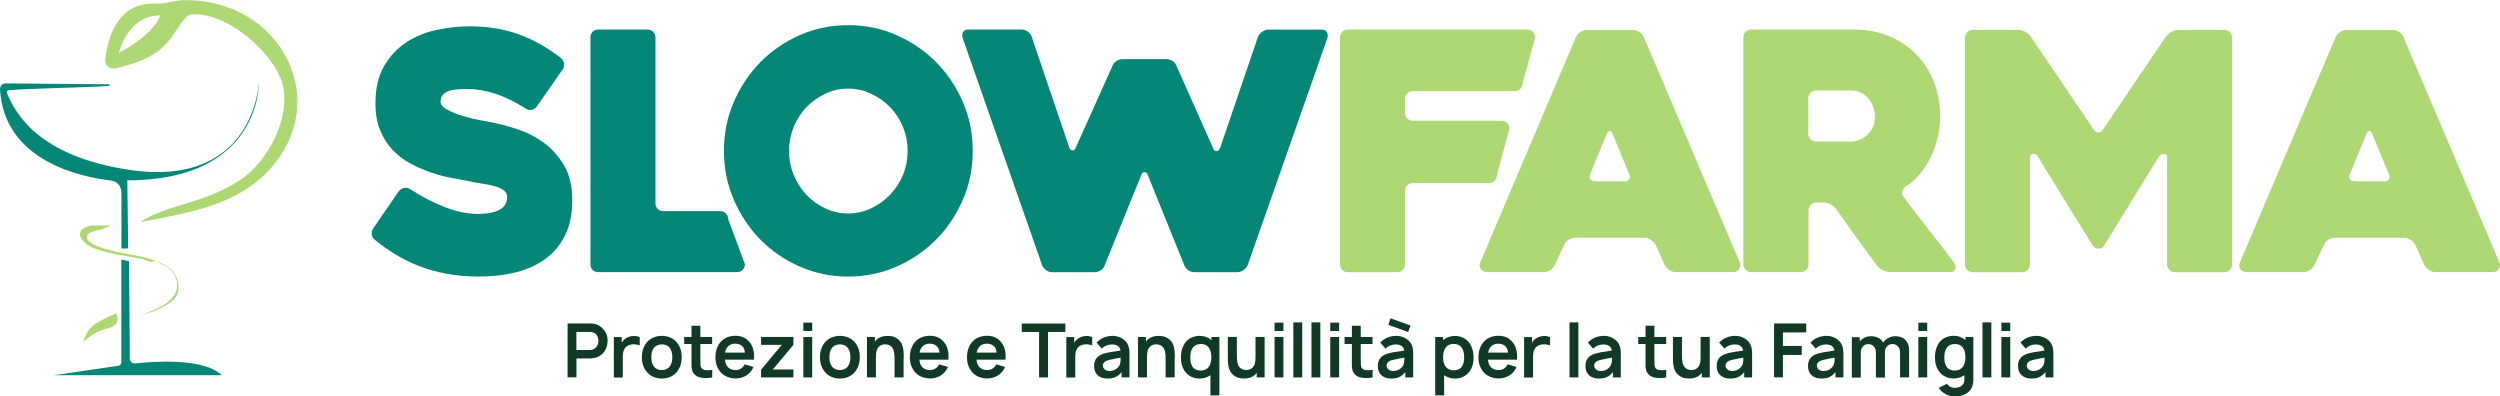
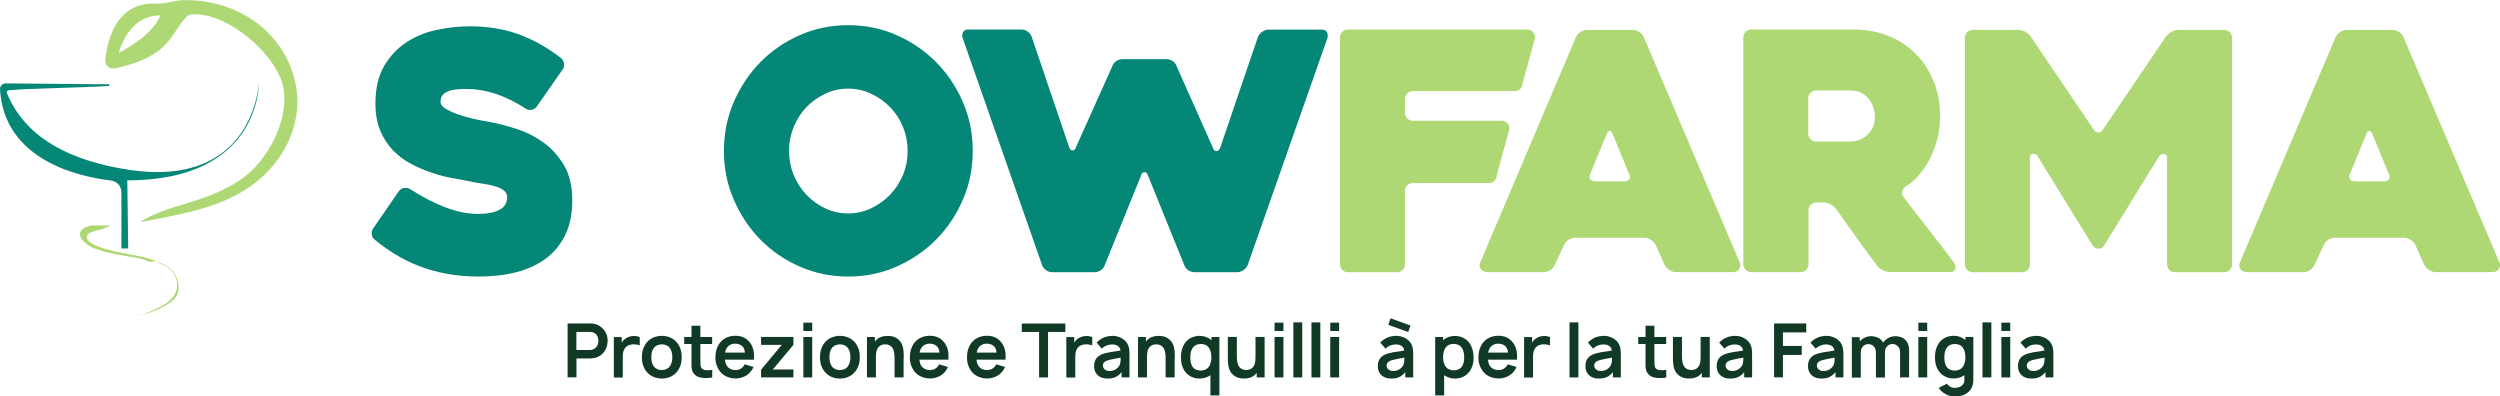
<svg xmlns="http://www.w3.org/2000/svg" width="227" height="36" viewBox="0 0 227 36" fill="none">
  <g clip-path="url(#clip0_13_480)">
    <path d="M37.226 17.159C38.303 17.859 39.364 18.415 40.417 18.817C41.47 19.219 42.451 19.421 43.369 19.421C44.286 19.421 44.908 19.292 45.363 19.042C45.818 18.793 46.049 18.415 46.049 17.916C46.049 17.658 45.954 17.449 45.754 17.296C45.555 17.143 45.291 17.022 44.964 16.918C44.637 16.821 44.254 16.741 43.816 16.676C43.377 16.62 42.93 16.539 42.475 16.435C42.036 16.354 41.526 16.258 40.935 16.145C40.345 16.032 39.747 15.871 39.132 15.662C38.518 15.453 37.904 15.187 37.297 14.865C36.691 14.543 36.149 14.133 35.67 13.634C35.191 13.135 34.808 12.539 34.521 11.847C34.234 11.155 34.09 10.334 34.09 9.392C34.09 8.008 34.361 6.865 34.896 5.964C35.431 5.062 36.117 4.346 36.938 3.815C37.76 3.284 38.686 2.913 39.699 2.704C40.712 2.495 41.693 2.39 42.651 2.39C44.318 2.39 45.818 2.64 47.142 3.131C48.467 3.622 49.735 4.338 50.948 5.28C51.108 5.417 51.195 5.594 51.219 5.795C51.235 5.996 51.187 6.173 51.068 6.334L48.738 9.674C48.618 9.835 48.459 9.932 48.259 9.972C48.06 10.012 47.884 9.972 47.725 9.851C46.712 9.207 45.762 8.757 44.893 8.483C44.015 8.209 43.209 8.08 42.475 8.08C42.26 8.08 42.005 8.08 41.717 8.097C41.43 8.105 41.159 8.145 40.896 8.217C40.64 8.29 40.425 8.402 40.257 8.563C40.09 8.724 40.002 8.942 40.002 9.223C40.002 9.505 40.209 9.755 40.632 9.972C41.047 10.189 41.526 10.382 42.06 10.543C42.595 10.704 43.114 10.833 43.608 10.921C44.103 11.01 44.422 11.066 44.566 11.091C45.283 11.227 46.065 11.437 46.919 11.71C47.773 11.984 48.571 12.386 49.32 12.918C50.062 13.449 50.693 14.141 51.203 14.994C51.714 15.847 51.961 16.918 51.961 18.197C51.961 19.404 51.754 20.443 51.331 21.312C50.908 22.181 50.334 22.905 49.584 23.461C48.842 24.024 47.94 24.443 46.903 24.708C45.858 24.982 44.701 25.111 43.425 25.111C42.388 25.111 41.43 25.022 40.529 24.853C39.635 24.684 38.797 24.451 38.023 24.145C37.25 23.847 36.524 23.485 35.861 23.075C35.191 22.664 34.585 22.229 34.026 21.763C33.867 21.642 33.779 21.473 33.755 21.264C33.731 21.054 33.787 20.869 33.907 20.708L36.205 17.368C36.324 17.207 36.484 17.111 36.683 17.07C36.883 17.03 37.058 17.062 37.218 17.159H37.226Z" fill="#048777" />
-     <path d="M66.114 19.895L67.638 23.984C67.638 24.185 67.566 24.354 67.431 24.499C67.295 24.644 67.12 24.708 66.92 24.708H54.323C54.107 24.708 53.932 24.636 53.804 24.499C53.676 24.362 53.613 24.185 53.613 23.984V3.404C53.613 3.203 53.676 3.034 53.804 2.889C53.932 2.753 54.107 2.68 54.323 2.68H58.798C58.998 2.68 59.165 2.753 59.309 2.889C59.445 3.026 59.516 3.203 59.516 3.404V18.447C59.516 18.648 59.58 18.817 59.708 18.962C59.836 19.099 60.011 19.171 60.226 19.171H65.396C65.596 19.171 65.763 19.244 65.907 19.38C66.042 19.517 66.114 19.694 66.114 19.895Z" fill="#048777" />
    <path d="M65.731 13.698C65.731 12.137 66.026 10.656 66.625 9.272C67.223 7.887 68.029 6.68 69.042 5.642C70.055 4.612 71.252 3.791 72.624 3.187C73.997 2.583 75.457 2.286 77.012 2.286C78.568 2.286 80.028 2.583 81.4 3.187C82.772 3.791 83.969 4.604 84.998 5.642C86.02 6.672 86.833 7.887 87.432 9.272C88.03 10.656 88.325 12.129 88.325 13.698C88.325 15.268 88.03 16.74 87.432 18.125C86.833 19.509 86.028 20.716 84.998 21.755C83.977 22.785 82.772 23.606 81.4 24.209C80.028 24.813 78.568 25.111 77.012 25.111C75.457 25.111 73.997 24.813 72.624 24.209C71.252 23.606 70.055 22.793 69.042 21.755C68.029 20.724 67.223 19.509 66.625 18.125C66.026 16.74 65.731 15.268 65.731 13.698ZM71.643 13.698C71.643 14.463 71.779 15.179 72.058 15.863C72.337 16.547 72.72 17.151 73.207 17.666C73.693 18.189 74.268 18.608 74.922 18.913C75.576 19.227 76.27 19.38 77.012 19.38C77.754 19.38 78.44 19.227 79.103 18.913C79.757 18.6 80.339 18.189 80.834 17.666C81.328 17.143 81.719 16.539 81.999 15.863C82.278 15.179 82.413 14.463 82.413 13.698C82.413 12.934 82.278 12.241 81.999 11.549C81.719 10.857 81.328 10.254 80.834 9.746C80.339 9.231 79.757 8.821 79.103 8.515C78.448 8.201 77.746 8.048 77.012 8.048C76.278 8.048 75.584 8.201 74.922 8.515C74.268 8.829 73.693 9.239 73.207 9.746C72.72 10.262 72.337 10.857 72.058 11.549C71.779 12.241 71.643 12.958 71.643 13.698Z" fill="#048777" />
    <path d="M87.448 3.557C87.352 3.316 87.344 3.115 87.432 2.938C87.519 2.769 87.679 2.68 87.894 2.68H92.753C92.953 2.68 93.144 2.744 93.32 2.873C93.495 3.002 93.615 3.163 93.678 3.34L97.077 13.36C97.133 13.561 97.245 13.658 97.388 13.658C97.532 13.658 97.644 13.561 97.699 13.36L100.978 6.06C101.034 5.859 101.154 5.698 101.337 5.561C101.513 5.433 101.712 5.368 101.936 5.368H105.901C106.116 5.368 106.316 5.433 106.499 5.561C106.675 5.69 106.794 5.859 106.858 6.06L110.137 13.425C110.193 13.626 110.305 13.722 110.448 13.722C110.592 13.722 110.712 13.626 110.791 13.425L114.222 3.348C114.302 3.171 114.429 3.01 114.613 2.881C114.788 2.753 114.988 2.688 115.211 2.688H120.046C120.261 2.688 120.413 2.777 120.493 2.946C120.573 3.115 120.581 3.292 120.525 3.469L113.305 24.024C113.225 24.225 113.097 24.394 112.914 24.523C112.738 24.652 112.539 24.716 112.315 24.716H108.47C108.254 24.716 108.055 24.652 107.871 24.523C107.696 24.394 107.576 24.225 107.512 24.024L104.233 15.928C104.178 15.726 104.066 15.63 103.922 15.63C103.779 15.63 103.667 15.726 103.611 15.928L100.332 24.024C100.276 24.225 100.157 24.394 99.973 24.523C99.798 24.652 99.598 24.716 99.375 24.716H95.529C95.314 24.716 95.115 24.644 94.931 24.491C94.748 24.338 94.644 24.185 94.604 24.024L87.448 3.565V3.557Z" fill="#048777" />
    <path d="M127.569 8.998V10.245C127.569 10.447 127.641 10.616 127.777 10.752C127.912 10.889 128.088 10.962 128.287 10.962H136.337C136.537 10.962 136.704 11.034 136.848 11.171C136.983 11.308 137.055 11.485 137.055 11.686L135.914 15.895C135.914 16.097 135.843 16.266 135.707 16.41C135.571 16.555 135.396 16.62 135.196 16.62H128.287C128.088 16.62 127.92 16.692 127.777 16.829C127.641 16.966 127.569 17.143 127.569 17.344V23.992C127.569 24.193 127.497 24.362 127.362 24.507C127.226 24.644 127.059 24.716 126.859 24.716H122.376C122.176 24.716 122.009 24.644 121.873 24.507C121.737 24.37 121.666 24.193 121.666 23.992V3.404C121.666 3.203 121.737 3.034 121.873 2.889C122.009 2.753 122.176 2.68 122.376 2.68H138.675C138.874 2.68 139.042 2.753 139.185 2.889C139.321 3.034 139.393 3.203 139.393 3.404L138.252 7.549C138.252 7.751 138.18 7.92 138.045 8.064C137.909 8.209 137.733 8.274 137.534 8.274H128.287C128.088 8.274 127.92 8.346 127.777 8.483C127.641 8.62 127.569 8.789 127.569 8.99V8.998Z" fill="#ADD874" />
    <path d="M143.095 3.38C143.174 3.203 143.31 3.042 143.494 2.913C143.685 2.785 143.884 2.72 144.108 2.72H148.28C148.48 2.72 148.671 2.785 148.863 2.913C149.054 3.042 149.182 3.203 149.262 3.38L157.974 23.839C158.054 24.016 158.038 24.209 157.926 24.41C157.814 24.612 157.599 24.708 157.288 24.708H152.19C151.974 24.708 151.767 24.644 151.575 24.515C151.384 24.386 151.24 24.225 151.145 24.048L150.339 22.245C150.243 22.068 150.091 21.907 149.908 21.779C149.716 21.65 149.525 21.585 149.326 21.585H143.031C142.815 21.585 142.608 21.65 142.417 21.779C142.225 21.907 142.089 22.068 142.018 22.245L141.18 24.048C141.1 24.225 140.965 24.386 140.781 24.515C140.59 24.644 140.398 24.708 140.199 24.708H135.069C134.973 24.708 134.861 24.692 134.758 24.652C134.646 24.612 134.558 24.555 134.486 24.475C134.415 24.394 134.375 24.298 134.351 24.177C134.335 24.056 134.359 23.919 134.438 23.759L143.087 3.388L143.095 3.38ZM144.85 16.467H147.507C147.706 16.467 147.85 16.402 147.937 16.274C148.025 16.145 148.025 15.984 147.921 15.807C147.722 15.308 147.483 14.72 147.203 14.044C146.924 13.376 146.669 12.748 146.429 12.161C146.35 11.984 146.262 11.887 146.158 11.887C146.055 11.887 145.967 11.976 145.887 12.161L144.395 15.799C144.315 15.976 144.315 16.137 144.395 16.266C144.475 16.394 144.626 16.459 144.842 16.459L144.85 16.467Z" fill="#ADD874" />
    <path d="M163.479 24.708H159.011C158.811 24.708 158.644 24.636 158.5 24.499C158.357 24.362 158.293 24.185 158.293 23.984V3.404C158.293 3.203 158.365 3.034 158.5 2.889C158.636 2.753 158.811 2.68 159.011 2.68H168.289C169.446 2.68 170.507 2.873 171.481 3.268C172.454 3.662 173.284 4.209 173.97 4.909C174.656 5.61 175.19 6.447 175.581 7.404C175.972 8.37 176.164 9.433 176.164 10.592C176.164 11.235 176.092 11.871 175.94 12.499C175.789 13.127 175.573 13.73 175.302 14.286C175.023 14.849 174.696 15.356 174.321 15.807C173.946 16.258 173.515 16.636 173.036 16.934C172.877 17.054 172.773 17.199 172.725 17.368C172.677 17.537 172.709 17.706 172.829 17.867C173.587 18.873 174.377 19.903 175.214 20.966C176.052 22.028 176.794 23.002 177.448 23.887C177.568 24.048 177.6 24.225 177.536 24.41C177.48 24.604 177.344 24.7 177.145 24.7H171.6C171.401 24.7 171.185 24.644 170.962 24.531C170.731 24.419 170.563 24.29 170.443 24.129C169.813 23.284 169.183 22.431 168.561 21.569C167.938 20.708 167.316 19.831 166.702 18.954C166.582 18.793 166.415 18.656 166.199 18.551C165.984 18.439 165.776 18.382 165.577 18.382H164.923C164.723 18.382 164.556 18.455 164.42 18.592C164.284 18.728 164.213 18.905 164.213 19.107V23.984C164.213 24.185 164.141 24.354 164.005 24.499C163.862 24.636 163.694 24.708 163.495 24.708H163.479ZM164.907 12.853H168.05C168.289 12.853 168.537 12.805 168.792 12.716C169.047 12.628 169.287 12.483 169.502 12.298C169.717 12.105 169.901 11.871 170.037 11.589C170.172 11.308 170.244 10.978 170.244 10.6C170.244 10.398 170.212 10.165 170.14 9.891C170.068 9.618 169.949 9.36 169.781 9.111C169.614 8.861 169.382 8.652 169.095 8.475C168.808 8.306 168.457 8.217 168.042 8.217H164.899C164.699 8.217 164.532 8.29 164.396 8.427C164.26 8.563 164.189 8.74 164.189 8.942V12.129C164.189 12.33 164.26 12.499 164.396 12.644C164.532 12.781 164.699 12.853 164.899 12.853H164.907Z" fill="#ADD874" />
    <path d="M202.675 3.437V23.992C202.675 24.193 202.603 24.362 202.467 24.507C202.332 24.644 202.164 24.716 201.965 24.716H197.481C197.282 24.716 197.114 24.644 196.979 24.507C196.843 24.37 196.771 24.193 196.771 23.992V14.302C196.771 14.101 196.683 13.988 196.5 13.972C196.324 13.956 196.173 14.02 196.053 14.181L191.027 22.334C190.923 22.495 190.772 22.576 190.548 22.576C190.325 22.576 190.157 22.495 190.038 22.334L185.011 14.181C184.908 14.02 184.772 13.948 184.589 13.972C184.413 13.996 184.317 14.101 184.317 14.302V23.992C184.317 24.193 184.246 24.362 184.11 24.507C183.974 24.644 183.807 24.716 183.607 24.716H179.124C178.924 24.716 178.757 24.644 178.621 24.507C178.485 24.37 178.414 24.193 178.414 23.992V3.437C178.414 3.235 178.485 3.066 178.621 2.922C178.757 2.785 178.924 2.712 179.124 2.712H183.28C183.48 2.712 183.687 2.769 183.902 2.889C184.118 3.01 184.277 3.147 184.381 3.308L190.125 11.791C190.245 11.952 190.381 12.032 190.54 12.032C190.7 12.032 190.827 11.952 190.931 11.791L196.675 3.308C196.795 3.147 196.963 3.01 197.178 2.889C197.393 2.769 197.601 2.712 197.8 2.712H201.957C202.156 2.712 202.324 2.785 202.459 2.922C202.595 3.058 202.667 3.235 202.667 3.437H202.675Z" fill="#ADD874" />
    <path d="M212.073 3.38C212.153 3.203 212.288 3.042 212.472 2.913C212.663 2.785 212.863 2.72 213.086 2.72H217.259C217.458 2.72 217.65 2.785 217.841 2.913C218.033 3.042 218.16 3.203 218.24 3.38L226.952 23.839C227.032 24.016 227.016 24.209 226.904 24.41C226.793 24.612 226.577 24.708 226.266 24.708H221.168C220.953 24.708 220.745 24.644 220.554 24.515C220.362 24.386 220.219 24.225 220.123 24.048L219.317 22.245C219.221 22.068 219.07 21.907 218.886 21.779C218.695 21.65 218.503 21.585 218.304 21.585H212.009C211.794 21.585 211.586 21.65 211.395 21.779C211.203 21.907 211.068 22.068 210.996 22.245L210.158 24.048C210.079 24.225 209.943 24.386 209.759 24.515C209.568 24.644 209.376 24.708 209.177 24.708H204.047C203.951 24.708 203.84 24.692 203.736 24.652C203.624 24.612 203.536 24.555 203.465 24.475C203.393 24.394 203.353 24.298 203.329 24.177C203.313 24.056 203.337 23.919 203.417 23.759L212.065 3.388L212.073 3.38ZM213.828 16.467H216.485C216.684 16.467 216.828 16.402 216.916 16.274C217.003 16.145 217.003 15.984 216.9 15.807C216.7 15.308 216.461 14.72 216.182 14.044C215.903 13.376 215.647 12.748 215.408 12.161C215.328 11.984 215.24 11.887 215.137 11.887C215.033 11.887 214.945 11.976 214.865 12.161L213.373 15.799C213.294 15.976 213.294 16.137 213.373 16.266C213.453 16.394 213.605 16.459 213.82 16.459L213.828 16.467Z" fill="#ADD874" />
-     <path d="M11.712 23.718L11.792 32.523C11.768 32.765 11.943 32.974 12.182 32.998C12.23 32.998 12.286 32.998 12.334 32.99C13.866 32.837 18.461 32.451 20.145 34.068H4.899L10.715 33.215C10.882 33.207 11.01 33.07 11.018 32.91V23.565L11.704 23.718H11.712Z" fill="#048777" />
    <path d="M11.026 22.559V17.465C11.026 16.901 10.595 16.427 10.028 16.386C7.428 16.072 0.383 14.68 7.71228e-06 8.113C-0.016 7.839 0.191 7.598 0.463 7.573L9.877 7.654C9.957 7.654 9.957 7.807 9.877 7.807C7.507 7.96 2.226 8.04 0.846 8.193C0.614 8.193 0.614 8.346 0.614 8.427C1.38 10.205 3.367 14.221 11.943 15.453C23.12 16.998 23.503 7.501 23.503 7.501C23.503 7.501 23.735 16.378 11.56 16.378L11.64 22.559H11.026Z" fill="#048777" />
    <path d="M13.698 23.791C13.395 23.71 13.084 23.557 12.781 23.485L10.563 23.099C9.885 22.962 9.223 22.785 8.576 22.559C7.731 22.253 6.893 21.4 7.428 20.861C7.667 20.66 7.962 20.523 8.273 20.475H10.036L9.35 20.781C8.967 20.934 7.819 21.014 7.898 21.553C7.898 22.093 9.127 22.479 9.661 22.632C10.73 22.938 11.808 23.099 12.956 23.324C13.619 23.477 14.265 23.71 14.871 24.016C15.82 24.435 16.363 25.457 16.172 26.487C16.092 27.026 15.485 27.493 14.943 27.799C14.552 28.008 14.137 28.193 13.714 28.338L12.486 28.724C12.486 28.724 13.172 28.491 13.714 28.258C14.137 28.081 14.544 27.879 14.943 27.638C15.095 27.557 15.406 27.332 15.406 27.252C15.972 26.825 16.212 26.084 16.02 25.4C15.836 24.756 15.35 24.233 14.72 24.008C14.488 23.928 14.337 23.775 14.105 23.702L13.722 23.783L13.698 23.791Z" fill="#ADD874" />
-     <path d="M7.579 31.05C7.882 29.433 9.342 29.046 10.563 28.427C10.866 29.199 10.563 29.585 9.797 29.819C8.959 30.012 8.185 30.439 7.579 31.058V31.05Z" fill="#ADD874" />
    <path d="M12.781 20.161C13.467 19.541 15.844 18.769 16.682 18.543C18.828 17.924 21.277 16.998 22.809 15.533C25.179 13.296 26.559 9.433 25.41 6.962C24.261 4.258 20.209 0.942 17.217 1.328C16.834 1.408 15.836 3.026 15.613 3.332C14.384 5.111 12.478 5.722 10.563 6.189C9.877 6.342 9.494 5.956 9.566 5.264C9.869 3.026 10.866 0.241 14.081 0.322C15.079 0.402 16.068 -0.064 16.913 0.016C21.964 0.016 26.024 3.26 26.862 7.734C27.548 11.284 25.713 15.066 22.267 17.231C19.817 18.777 17.065 19.316 14.384 19.855L12.781 20.161ZM14.544 1.4C11.56 1.4 10.794 4.797 10.794 4.797C14.161 3.018 14.544 1.4 14.544 1.4Z" fill="#ADD874" />
    <path d="M55.168 30.962C55.168 31.413 55.001 31.815 54.737 32.089C54.434 32.41 54.02 32.547 53.541 32.547H52.344V34.262H51.538V29.368H53.549C54.091 29.368 54.41 29.521 54.682 29.787C55.025 30.117 55.168 30.471 55.176 30.962H55.168ZM54.339 30.962C54.339 30.761 54.283 30.535 54.139 30.366C54.004 30.213 53.812 30.141 53.557 30.141H52.336V31.783H53.557C53.764 31.783 54.004 31.686 54.155 31.501C54.275 31.356 54.331 31.147 54.331 30.962H54.339Z" fill="#113A26" />
    <path d="M58.088 30.6V31.364C57.913 31.292 57.673 31.252 57.434 31.268C57.163 31.292 56.955 31.38 56.82 31.525C56.612 31.742 56.549 32.032 56.549 32.37V34.278H55.735V30.608H56.453V31.115C56.541 30.962 56.66 30.833 56.82 30.728C57.027 30.584 57.275 30.519 57.514 30.511C57.705 30.495 57.897 30.535 58.088 30.608V30.6Z" fill="#113A26" />
    <path d="M58.719 33.763C58.407 33.384 58.28 32.934 58.28 32.435C58.28 31.936 58.423 31.461 58.719 31.099C59.046 30.704 59.564 30.495 60.091 30.495C60.617 30.495 61.136 30.696 61.463 31.099C61.782 31.485 61.902 31.944 61.902 32.435C61.902 32.925 61.774 33.376 61.463 33.763C61.128 34.173 60.625 34.374 60.091 34.374C59.556 34.374 59.046 34.165 58.719 33.763ZM60.817 31.598C60.657 31.372 60.378 31.268 60.091 31.268C59.804 31.268 59.524 31.38 59.365 31.598C59.189 31.823 59.141 32.129 59.141 32.435C59.141 32.74 59.189 33.038 59.365 33.264C59.524 33.489 59.796 33.602 60.091 33.602C60.386 33.602 60.657 33.489 60.817 33.264C60.984 33.038 61.048 32.732 61.048 32.435C61.048 32.137 60.984 31.823 60.817 31.598Z" fill="#113A26" />
    <path d="M63.601 32.724C63.601 33.006 63.585 33.239 63.673 33.384C63.761 33.537 63.92 33.593 64.072 33.61C64.255 33.626 64.479 33.61 64.67 33.586V34.27C64.391 34.342 63.936 34.342 63.673 34.294C63.346 34.237 63.13 34.125 62.939 33.835C62.755 33.553 62.787 33.191 62.787 32.765V31.235H62.125V30.6H62.787V29.578H63.593V30.6H64.662V31.235H63.593V32.724H63.601Z" fill="#113A26" />
    <path d="M66.034 33.264C66.202 33.489 66.473 33.602 66.769 33.602C66.992 33.602 67.183 33.545 67.327 33.433C67.478 33.32 67.566 33.199 67.614 33.078L68.42 33.32C68.292 33.626 68.061 33.907 67.782 34.084C67.502 34.262 67.151 34.366 66.808 34.366C66.266 34.366 65.715 34.157 65.396 33.755C65.101 33.384 64.957 32.934 64.957 32.467C64.957 31.944 65.101 31.453 65.396 31.091C65.723 30.688 66.234 30.487 66.769 30.487C67.303 30.487 67.734 30.664 68.061 31.066C68.412 31.485 68.508 32.04 68.46 32.66H65.827C65.851 32.877 65.899 33.095 66.026 33.255L66.034 33.264ZM66.034 31.541C65.923 31.686 65.867 31.839 65.835 32.016H67.638C67.622 31.823 67.574 31.662 67.471 31.509C67.311 31.308 67.04 31.203 66.76 31.203C66.481 31.203 66.226 31.292 66.034 31.533V31.541Z" fill="#113A26" />
    <path d="M72.042 34.27H69.106V33.569L70.981 31.316H69.106V30.592H72.042V31.316L70.175 33.545H72.042V34.27Z" fill="#113A26" />
    <path d="M73.749 29.296V30.052H72.944V29.296H73.749ZM73.749 30.6V34.27H72.944V30.6H73.749Z" fill="#113A26" />
    <path d="M74.89 33.763C74.579 33.384 74.451 32.934 74.451 32.435C74.451 31.936 74.595 31.461 74.89 31.099C75.217 30.704 75.736 30.495 76.262 30.495C76.789 30.495 77.308 30.696 77.635 31.099C77.954 31.485 78.073 31.944 78.073 32.435C78.073 32.925 77.946 33.376 77.635 33.763C77.299 34.173 76.797 34.374 76.262 34.374C75.728 34.374 75.217 34.165 74.89 33.763ZM76.988 31.598C76.829 31.372 76.55 31.268 76.262 31.268C75.975 31.268 75.696 31.38 75.536 31.598C75.361 31.823 75.313 32.129 75.313 32.435C75.313 32.74 75.361 33.038 75.536 33.264C75.696 33.489 75.967 33.602 76.262 33.602C76.558 33.602 76.829 33.489 76.988 33.264C77.156 33.038 77.22 32.732 77.22 32.435C77.22 32.137 77.156 31.823 76.988 31.598Z" fill="#113A26" />
    <path d="M82.046 32.491V34.27H81.225V32.531C81.225 32.105 81.169 31.694 80.938 31.477C80.794 31.332 80.587 31.259 80.331 31.268C80.148 31.268 79.988 31.332 79.853 31.437C79.709 31.549 79.613 31.726 79.573 31.944C79.533 32.121 79.533 32.402 79.533 32.668V34.27H78.72V30.6H79.438V31.018C79.438 31.018 79.493 30.954 79.517 30.922C79.757 30.64 80.116 30.519 80.451 30.503C80.866 30.479 81.288 30.543 81.624 30.873C82.046 31.259 82.062 31.903 82.062 32.499L82.046 32.491Z" fill="#113A26" />
    <path d="M83.69 33.264C83.858 33.489 84.129 33.602 84.424 33.602C84.647 33.602 84.839 33.545 84.982 33.433C85.134 33.32 85.222 33.199 85.27 33.078L86.075 33.32C85.948 33.626 85.716 33.907 85.437 34.084C85.158 34.262 84.807 34.366 84.464 34.366C83.921 34.366 83.371 34.157 83.052 33.755C82.757 33.384 82.613 32.934 82.613 32.467C82.613 31.944 82.757 31.453 83.052 31.091C83.379 30.688 83.889 30.487 84.424 30.487C84.959 30.487 85.389 30.664 85.716 31.066C86.067 31.485 86.163 32.04 86.115 32.66H83.483C83.507 32.877 83.554 33.095 83.682 33.255L83.69 33.264ZM83.698 31.541C83.586 31.686 83.53 31.839 83.499 32.016H85.302C85.286 31.823 85.238 31.662 85.134 31.509C84.974 31.308 84.703 31.203 84.424 31.203C84.145 31.203 83.889 31.292 83.698 31.533V31.541Z" fill="#113A26" />
    <path d="M88.876 33.264C89.043 33.489 89.314 33.602 89.61 33.602C89.833 33.602 90.025 33.545 90.168 33.433C90.32 33.32 90.407 33.199 90.455 33.078L91.261 33.32C91.133 33.626 90.902 33.907 90.623 34.084C90.344 34.262 89.993 34.366 89.65 34.366C89.107 34.366 88.557 34.157 88.237 33.755C87.942 33.384 87.799 32.934 87.799 32.467C87.799 31.944 87.942 31.453 88.237 31.091C88.564 30.688 89.075 30.487 89.61 30.487C90.144 30.487 90.575 30.664 90.902 31.066C91.253 31.485 91.349 32.04 91.301 32.66H88.668C88.692 32.877 88.74 33.095 88.868 33.255L88.876 33.264ZM88.884 31.541C88.772 31.686 88.716 31.839 88.684 32.016H90.487C90.471 31.823 90.423 31.662 90.32 31.509C90.16 31.308 89.889 31.203 89.61 31.203C89.33 31.203 89.075 31.292 88.884 31.533V31.541Z" fill="#113A26" />
    <path d="M96.734 30.141H95.162V34.27H94.349V30.141H92.777V29.376H96.734V30.141Z" fill="#113A26" />
    <path d="M99.175 30.6V31.364C99 31.292 98.76 31.252 98.521 31.268C98.25 31.292 98.043 31.38 97.907 31.525C97.699 31.742 97.636 32.032 97.636 32.37V34.278H96.822V30.608H97.54V31.115C97.628 30.962 97.747 30.833 97.907 30.728C98.114 30.584 98.362 30.519 98.601 30.511C98.792 30.495 98.984 30.535 99.175 30.608V30.6Z" fill="#113A26" />
    <path d="M101.84 34.27V33.787C101.481 34.229 101.114 34.374 100.54 34.374C99.814 34.374 99.343 33.932 99.343 33.248C99.343 32.773 99.526 32.419 99.981 32.201C100.436 31.992 101.186 31.919 101.744 31.831C101.696 31.485 101.433 31.276 100.986 31.276C100.619 31.276 100.3 31.396 100.045 31.654L99.566 31.107C99.949 30.712 100.42 30.495 101.058 30.495C101.449 30.495 101.84 30.656 102.095 30.881C102.446 31.179 102.558 31.606 102.558 32.056V34.27H101.848H101.84ZM101.744 32.475C101.425 32.531 101.058 32.596 100.739 32.676C100.412 32.74 100.141 32.901 100.141 33.183C100.141 33.465 100.388 33.69 100.731 33.69C101.122 33.69 101.449 33.497 101.625 33.215C101.752 32.998 101.752 32.74 101.752 32.483L101.744 32.475Z" fill="#113A26" />
    <path d="M106.659 32.491V34.27H105.837V32.531C105.837 32.105 105.781 31.694 105.55 31.477C105.406 31.332 105.199 31.259 104.944 31.268C104.76 31.268 104.6 31.332 104.465 31.437C104.321 31.549 104.226 31.726 104.186 31.944C104.146 32.121 104.146 32.402 104.146 32.668V34.27H103.332V30.6H104.05V31.018C104.05 31.018 104.106 30.954 104.13 30.922C104.369 30.64 104.728 30.519 105.063 30.503C105.478 30.479 105.901 30.543 106.236 30.873C106.659 31.259 106.675 31.903 106.675 32.499L106.659 32.491Z" fill="#113A26" />
    <path d="M110.72 30.6V35.903H109.906V34.068C109.627 34.27 109.276 34.374 108.901 34.374C108.414 34.374 107.943 34.165 107.64 33.787C107.337 33.4 107.225 32.934 107.225 32.435C107.225 31.936 107.361 31.445 107.64 31.082C107.951 30.696 108.43 30.495 108.925 30.495C109.331 30.495 109.714 30.64 110.002 30.881V30.6H110.72ZM109.73 33.336C109.914 33.127 109.994 32.781 109.994 32.435C109.994 32.089 109.914 31.75 109.73 31.525C109.571 31.324 109.315 31.235 109.044 31.235C108.725 31.235 108.462 31.34 108.294 31.59C108.143 31.799 108.079 32.105 108.079 32.443C108.079 32.781 108.135 33.078 108.278 33.296C108.446 33.545 108.733 33.65 109.012 33.65C109.292 33.65 109.555 33.553 109.73 33.352V33.336Z" fill="#113A26" />
    <path d="M114.828 30.6V34.27H114.11V33.851C114.11 33.851 114.054 33.916 114.031 33.948C113.791 34.229 113.432 34.35 113.097 34.366C112.682 34.39 112.267 34.326 111.924 33.996C111.501 33.61 111.486 32.966 111.486 32.37V30.592H112.307V32.33C112.307 32.757 112.363 33.167 112.594 33.384C112.738 33.529 112.946 33.602 113.201 33.594C113.384 33.594 113.544 33.529 113.68 33.425C113.823 33.312 113.919 33.135 113.959 32.917C113.999 32.74 113.999 32.459 113.999 32.193V30.592H114.82L114.828 30.6Z" fill="#113A26" />
    <path d="M116.536 29.296V30.052H115.73V29.296H116.536ZM116.536 30.6V34.27H115.73V30.6H116.536Z" fill="#113A26" />
    <path d="M117.437 34.27V29.272H118.243V34.27H117.437Z" fill="#113A26" />
    <path d="M119.081 34.27V29.272H119.886V34.27H119.081Z" fill="#113A26" />
    <path d="M121.594 29.296V30.052H120.788V29.296H121.594ZM121.594 30.6V34.27H120.788V30.6H121.594Z" fill="#113A26" />
-     <path d="M123.564 32.724C123.564 33.006 123.548 33.239 123.636 33.384C123.724 33.537 123.883 33.593 124.035 33.61C124.219 33.626 124.442 33.61 124.633 33.586V34.27C124.354 34.342 123.899 34.342 123.636 34.294C123.309 34.237 123.094 34.125 122.902 33.835C122.719 33.553 122.751 33.191 122.751 32.765V31.235H122.088V30.6H122.751V29.578H123.556V30.6H124.625V31.235H123.556V32.724H123.564Z" fill="#113A26" />
    <path d="M127.601 34.27V33.787C127.242 34.229 126.875 34.374 126.301 34.374C125.575 34.374 125.104 33.932 125.104 33.248C125.104 32.773 125.288 32.419 125.742 32.201C126.197 31.992 126.947 31.919 127.506 31.831C127.458 31.485 127.194 31.276 126.748 31.276C126.381 31.276 126.061 31.396 125.806 31.654L125.328 31.107C125.71 30.712 126.181 30.495 126.819 30.495C127.21 30.495 127.601 30.656 127.857 30.881C128.208 31.179 128.319 31.606 128.319 32.056V34.27H127.609H127.601ZM127.506 32.475C127.186 32.531 126.819 32.596 126.5 32.676C126.173 32.74 125.902 32.901 125.902 33.183C125.902 33.465 126.149 33.69 126.492 33.69C126.883 33.69 127.21 33.497 127.386 33.215C127.514 32.998 127.514 32.74 127.514 32.483L127.506 32.475ZM128.064 29.553L126.261 28.901L126.061 29.497L127.865 30.149L128.072 29.553H128.064Z" fill="#113A26" />
    <path d="M133.808 32.435C133.808 32.934 133.696 33.4 133.393 33.787C133.09 34.157 132.619 34.374 132.133 34.374C131.758 34.374 131.407 34.27 131.128 34.068V35.903H130.314V30.6H131.032V30.881C131.319 30.64 131.702 30.503 132.101 30.503C132.603 30.503 133.082 30.704 133.385 31.09C133.665 31.461 133.8 31.944 133.8 32.443L133.808 32.435ZM132.947 32.435C132.947 32.105 132.883 31.799 132.731 31.581C132.564 31.332 132.3 31.227 131.981 31.227C131.702 31.227 131.455 31.324 131.295 31.517C131.112 31.742 131.032 32.081 131.032 32.427C131.032 32.773 131.112 33.119 131.295 33.328C131.471 33.529 131.718 33.626 132.013 33.626C132.308 33.626 132.58 33.521 132.747 33.272C132.899 33.062 132.947 32.748 132.947 32.419V32.435Z" fill="#113A26" />
    <path d="M135.316 33.264C135.484 33.489 135.755 33.602 136.05 33.602C136.273 33.602 136.465 33.545 136.609 33.433C136.76 33.32 136.848 33.199 136.896 33.078L137.702 33.32C137.574 33.626 137.342 33.907 137.063 34.084C136.784 34.262 136.433 34.366 136.09 34.366C135.547 34.366 134.997 34.157 134.678 33.755C134.383 33.384 134.239 32.934 134.239 32.467C134.239 31.944 134.383 31.453 134.678 31.091C135.005 30.688 135.516 30.487 136.05 30.487C136.585 30.487 137.015 30.664 137.342 31.066C137.694 31.485 137.789 32.04 137.741 32.66H135.109C135.133 32.877 135.18 33.095 135.308 33.255L135.316 33.264ZM135.324 31.541C135.212 31.686 135.156 31.839 135.125 32.016H136.928C136.912 31.823 136.864 31.662 136.76 31.509C136.601 31.308 136.329 31.203 136.05 31.203C135.771 31.203 135.516 31.292 135.324 31.533V31.541Z" fill="#113A26" />
    <path d="M140.741 30.6V31.364C140.566 31.292 140.326 31.252 140.087 31.268C139.816 31.292 139.608 31.38 139.473 31.525C139.265 31.742 139.201 32.032 139.201 32.37V34.278H138.388V30.608H139.106V31.115C139.193 30.962 139.313 30.833 139.473 30.728C139.68 30.584 139.927 30.519 140.167 30.511C140.358 30.495 140.55 30.535 140.741 30.608V30.6Z" fill="#113A26" />
    <path d="M142.512 34.27V29.272H143.318V34.27H142.512Z" fill="#113A26" />
    <path d="M146.453 34.27V33.787C146.094 34.229 145.727 34.374 145.153 34.374C144.427 34.374 143.956 33.932 143.956 33.248C143.956 32.773 144.14 32.419 144.595 32.201C145.049 31.992 145.799 31.919 146.358 31.831C146.31 31.485 146.047 31.276 145.6 31.276C145.233 31.276 144.914 31.396 144.658 31.654L144.18 31.107C144.563 30.712 145.033 30.495 145.672 30.495C146.063 30.495 146.453 30.656 146.709 30.881C147.06 31.179 147.171 31.606 147.171 32.056V34.27H146.461H146.453ZM146.358 32.475C146.039 32.531 145.672 32.596 145.352 32.676C145.025 32.74 144.754 32.901 144.754 33.183C144.754 33.465 145.001 33.69 145.344 33.69C145.735 33.69 146.063 33.497 146.238 33.215C146.366 32.998 146.366 32.74 146.366 32.483L146.358 32.475Z" fill="#113A26" />
    <path d="M150.227 32.724C150.227 33.006 150.211 33.239 150.299 33.384C150.387 33.537 150.546 33.593 150.698 33.61C150.881 33.626 151.105 33.61 151.296 33.586V34.27C151.017 34.342 150.562 34.342 150.299 34.294C149.972 34.237 149.756 34.125 149.565 33.835C149.381 33.553 149.413 33.191 149.413 32.765V31.235H148.751V30.6H149.413V29.578H150.219V30.6H151.288V31.235H150.219V32.724H150.227Z" fill="#113A26" />
    <path d="M155.245 30.6V34.27H154.527V33.851C154.527 33.851 154.471 33.916 154.447 33.948C154.208 34.229 153.849 34.35 153.514 34.366C153.099 34.39 152.684 34.326 152.341 33.996C151.918 33.61 151.902 32.966 151.902 32.37V30.592H152.724V32.33C152.724 32.757 152.78 33.167 153.011 33.384C153.155 33.529 153.362 33.602 153.618 33.594C153.801 33.594 153.961 33.529 154.096 33.425C154.24 33.312 154.336 33.135 154.376 32.917C154.416 32.74 154.416 32.459 154.416 32.193V30.592H155.237L155.245 30.6Z" fill="#113A26" />
    <path d="M158.373 34.27V33.787C158.014 34.229 157.647 34.374 157.072 34.374C156.346 34.374 155.875 33.932 155.875 33.248C155.875 32.773 156.059 32.419 156.514 32.201C156.968 31.992 157.718 31.919 158.277 31.831C158.229 31.485 157.966 31.276 157.519 31.276C157.152 31.276 156.833 31.396 156.578 31.654L156.099 31.107C156.482 30.712 156.953 30.495 157.591 30.495C157.982 30.495 158.373 30.656 158.628 30.881C158.979 31.179 159.091 31.606 159.091 32.056V34.27H158.381H158.373ZM158.285 32.475C157.966 32.531 157.599 32.596 157.28 32.676C156.953 32.74 156.681 32.901 156.681 33.183C156.681 33.465 156.929 33.69 157.272 33.69C157.663 33.69 157.99 33.497 158.165 33.215C158.293 32.998 158.293 32.74 158.293 32.483L158.285 32.475Z" fill="#113A26" />
    <path d="M161.891 30.189V31.413H163.598V32.225H161.891V34.262H161.085V29.368H164.005V30.181H161.899L161.891 30.189Z" fill="#113A26" />
    <path d="M166.662 34.27V33.787C166.303 34.229 165.936 34.374 165.361 34.374C164.635 34.374 164.165 33.932 164.165 33.248C164.165 32.773 164.348 32.419 164.803 32.201C165.258 31.992 166.008 31.919 166.566 31.831C166.518 31.485 166.255 31.276 165.808 31.276C165.441 31.276 165.122 31.396 164.867 31.654L164.388 31.107C164.771 30.712 165.242 30.495 165.88 30.495C166.271 30.495 166.662 30.656 166.917 30.881C167.268 31.179 167.38 31.606 167.38 32.056V34.27H166.67H166.662ZM166.574 32.475C166.255 32.531 165.888 32.596 165.569 32.676C165.242 32.74 164.971 32.901 164.971 33.183C164.971 33.465 165.218 33.69 165.561 33.69C165.952 33.69 166.279 33.497 166.454 33.215C166.582 32.998 166.582 32.74 166.582 32.483L166.574 32.475Z" fill="#113A26" />
    <path d="M173.347 32.024V34.27H172.526V32.081C172.526 31.783 172.486 31.598 172.318 31.437C172.199 31.308 172.023 31.235 171.84 31.235C171.64 31.235 171.449 31.316 171.329 31.469C171.177 31.638 171.153 31.815 171.153 32.016V34.278H170.332V32.089C170.332 31.791 170.292 31.606 170.132 31.445C170.013 31.316 169.829 31.244 169.646 31.244C169.446 31.244 169.263 31.324 169.135 31.477C168.983 31.646 168.96 31.823 168.96 32.024V34.286H168.146V30.616H168.864V31.002C169.111 30.704 169.502 30.527 169.901 30.527C170.196 30.527 170.563 30.616 170.794 30.849C170.874 30.93 170.946 31.018 170.994 31.107C171.241 30.736 171.664 30.527 172.103 30.527C172.398 30.527 172.765 30.616 172.988 30.849C173.324 31.179 173.355 31.565 173.355 32.048L173.347 32.024Z" fill="#113A26" />
    <path d="M174.991 29.296V30.052H174.185V29.296H174.991ZM174.991 30.6V34.27H174.185V30.6H174.991Z" fill="#113A26" />
    <path d="M179.179 30.6V34.447C179.179 35.058 178.98 35.461 178.541 35.734C178.174 35.96 177.815 36 177.472 36C177.193 36 176.85 35.911 176.626 35.759C176.395 35.646 176.172 35.445 176.036 35.211L176.786 34.841C176.834 34.922 176.898 34.986 176.97 35.042C177.105 35.163 177.329 35.219 177.488 35.219C177.727 35.219 177.967 35.155 178.118 35.026C178.318 34.873 178.374 34.704 178.366 34.431V34.068C178.086 34.27 177.743 34.366 177.36 34.366C176.882 34.366 176.403 34.157 176.108 33.779C175.797 33.392 175.693 32.926 175.693 32.427C175.693 31.928 175.829 31.437 176.108 31.075C176.411 30.688 176.89 30.487 177.392 30.487C177.791 30.487 178.182 30.632 178.461 30.873V30.592H179.179V30.6ZM178.198 33.336C178.382 33.127 178.461 32.781 178.461 32.435C178.461 32.089 178.382 31.75 178.198 31.525C178.031 31.324 177.783 31.235 177.512 31.235C177.185 31.235 176.93 31.34 176.762 31.59C176.611 31.799 176.547 32.105 176.547 32.443C176.547 32.781 176.603 33.078 176.746 33.296C176.914 33.545 177.201 33.65 177.48 33.65C177.759 33.65 178.023 33.553 178.198 33.352V33.336Z" fill="#113A26" />
    <path d="M180.009 34.27V29.272H180.815V34.27H180.009Z" fill="#113A26" />
    <path d="M182.53 29.296V30.052H181.724V29.296H182.53ZM182.53 30.6V34.27H181.724V30.6H182.53Z" fill="#113A26" />
    <path d="M185.729 34.27V33.787C185.37 34.229 185.003 34.374 184.429 34.374C183.703 34.374 183.232 33.932 183.232 33.248C183.232 32.773 183.416 32.419 183.871 32.201C184.325 31.992 185.075 31.919 185.634 31.831C185.586 31.485 185.323 31.276 184.876 31.276C184.509 31.276 184.19 31.396 183.934 31.654L183.456 31.107C183.839 30.712 184.309 30.495 184.948 30.495C185.339 30.495 185.729 30.656 185.985 30.881C186.336 31.179 186.447 31.606 186.447 32.056V34.27H185.737H185.729ZM185.634 32.475C185.315 32.531 184.948 32.596 184.628 32.676C184.301 32.74 184.03 32.901 184.03 33.183C184.03 33.465 184.277 33.69 184.62 33.69C185.011 33.69 185.339 33.497 185.514 33.215C185.642 32.998 185.642 32.74 185.642 32.483L185.634 32.475Z" fill="#113A26" />
  </g>
  <defs>
    <clipPath id="clip0_13_480">
      <rect width="227" height="36" fill="white" />
    </clipPath>
  </defs>
</svg>